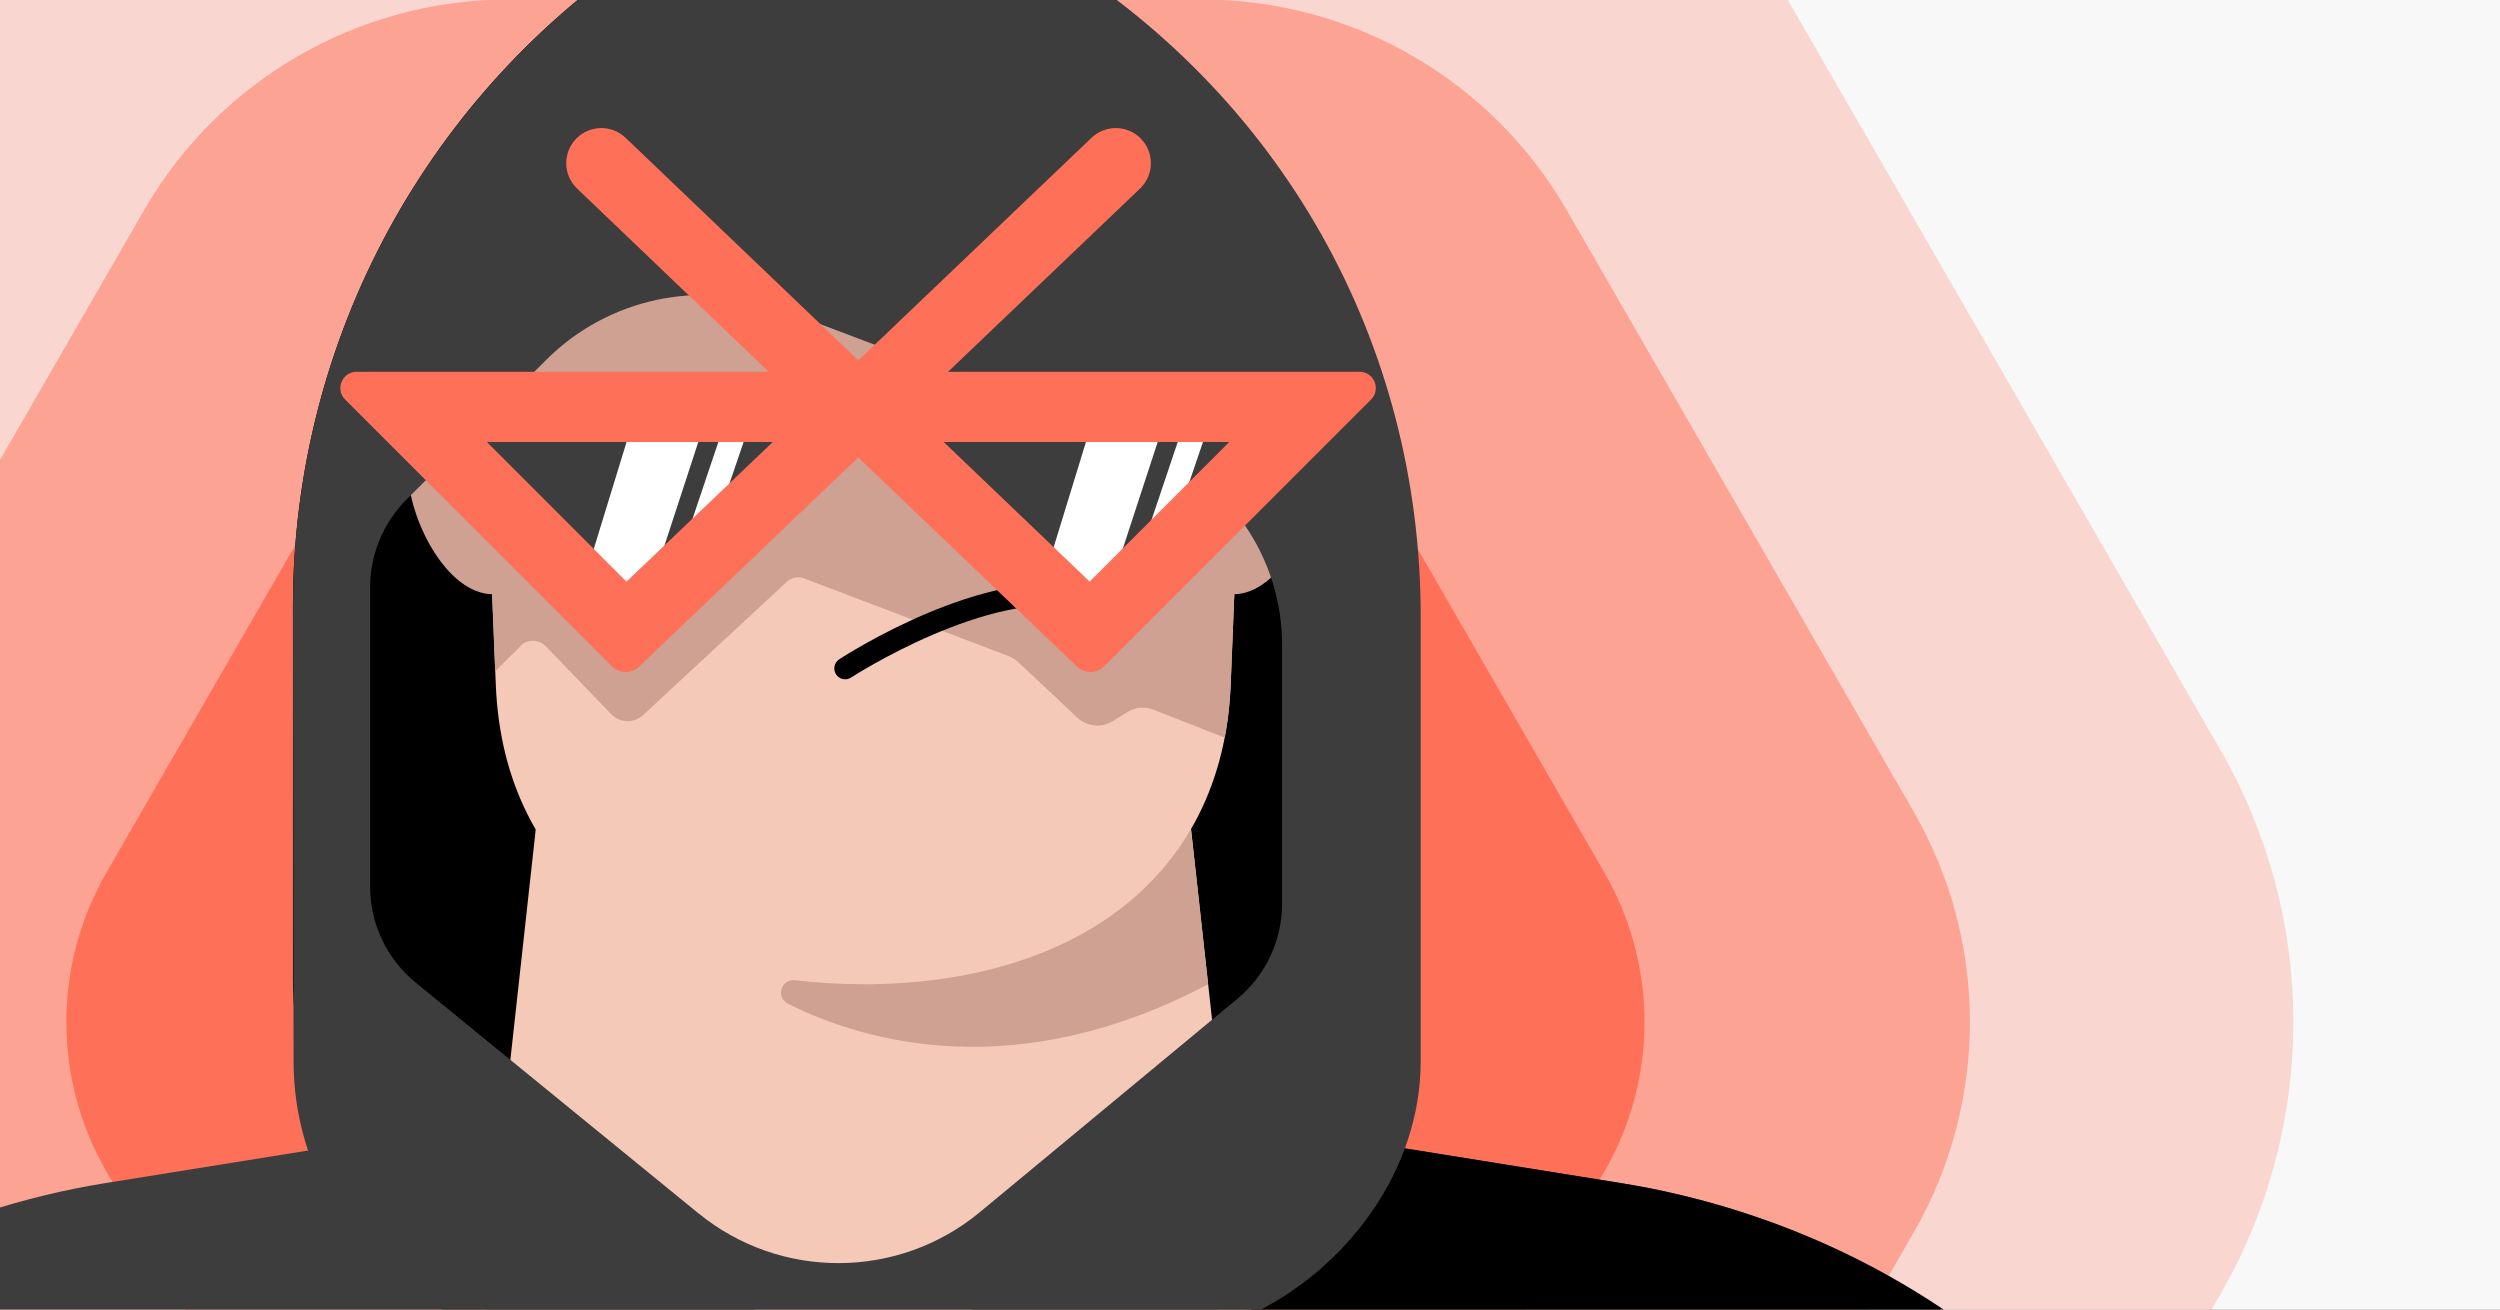
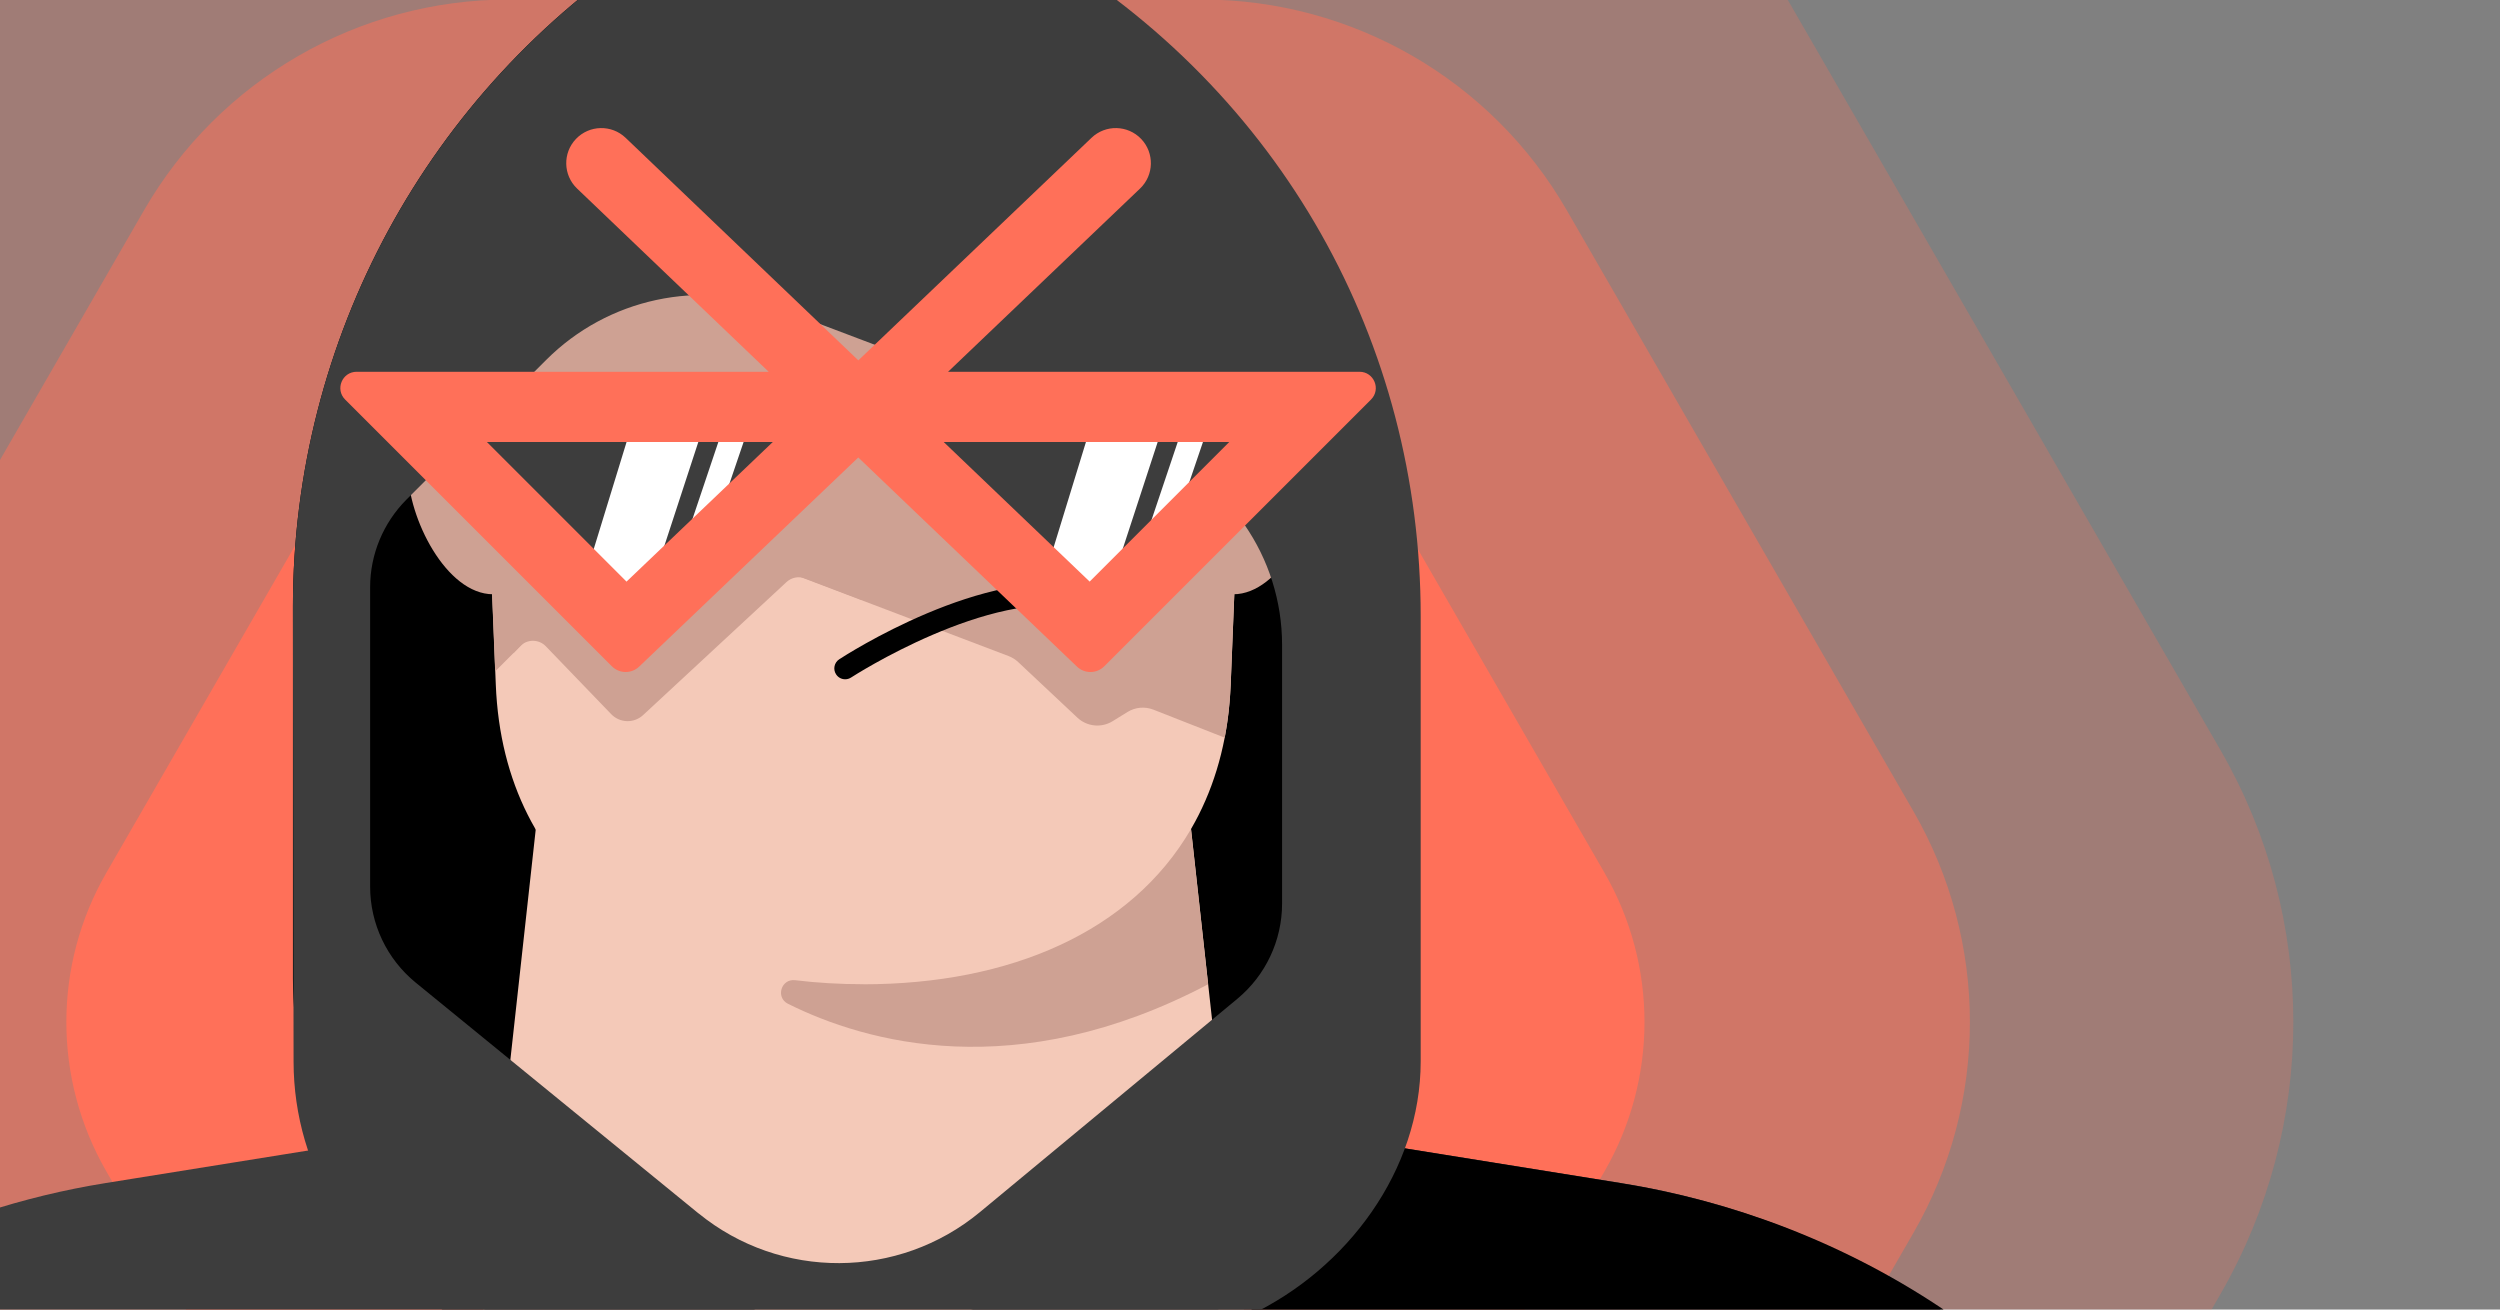
<svg xmlns="http://www.w3.org/2000/svg" fill="none" height="495" viewBox="0 0 945 495" width="945">
  <rect x="0" y="0" width="945" height="495" fill="#808080" stroke="none" />
  <clipPath id="clip0_3207_187">
    <path d="M0 0H945V495H0Z" />
  </clipPath>
  <g clip-path="url(#clip0_3207_187)">
-     <path d="M0 0H945V495H0Z" fill="#f8f8f8" />
    <path d="M154.258-112.348C80.89-112.348 13.084-73.174-23.6-9.567L-192.669 283.553C-229.353 347.16-229.353 425.526-192.669 489.132L-23.6 782.253C13.084 845.859 80.89 885.034 154.258 885.034H492.413C565.781 885.034 633.587 845.859 670.288 782.253L839.357 489.132C876.058 425.526 876.058 347.16 839.357 283.553L670.288-9.567C633.604-73.174 565.798-112.348 492.413-112.348H154.258Z" fill="#ff7059" opacity=".25" />
    <path d="M192.292-.176C135.427-.176 82.873 30.187 54.441 79.486L-76.599 306.674C-105.032 355.974-105.032 416.712-76.599 466.012L54.441 693.2C82.873 742.499 135.427 772.862 192.292 772.862H454.385C511.25 772.862 563.805 742.499 592.251 693.2L723.29 466.012C751.736 416.712 751.736 355.974 723.29 306.674L592.251 79.486C563.818 30.187 511.264-.176 454.385-.176H192.292Z" fill="#ff7059" opacity=".5" />
    <path d="M230.559 112.681C190.298 112.681 153.089 134.178 132.958 169.083L40.179 329.936C20.049 364.841 20.049 407.845 40.179 442.75L132.958 603.602C153.089 638.507 190.298 660.005 230.559 660.005H416.125C456.387 660.005 493.596 638.507 513.736 603.602L606.515 442.75C626.655 407.845 626.655 364.841 606.515 329.936L513.736 169.083C493.606 134.178 456.396 112.681 416.125 112.681H230.559Z" fill="#ff7059" />
    <path d="M533.048 232.842 532.994 369.921C532.994 449.395 468.559 513.829 389.086 513.829H254.634C175.161 513.829 110.726 449.395 110.726 369.921V229.129C110.726 128.277 161.802 34.226 246.451-20.643L267.532-34.327C297.988-54.053 337.061-54.433 367.897-35.276L392.473-19.966C479.885 34.389 533.021 129.957 533.021 232.868L533.048 232.842Z" fill="#000000" />
    <path d="M472.984 519.953H179.776L214.242 206.964H438.49L472.984 519.953Z" fill="#f4c9b8" />
    <path d="M326.307 372.036C248.812 372.036 190.393 333.396 187.412 258.827L182.67 140.633C179.391 59.046 244.666-8.884 326.307-8.884 407.948-8.884 473.223 59.046 469.944 140.633L465.203 258.827C462.222 333.368 403.802 372.036 326.307 372.036Z" fill="#f4c9b8" />
    <path d="M218.548 177.863C218.548 160.115 204.16 145.7 186.385 145.7 168.61 145.7 154.221 160.088 154.221 177.863 154.221 195.639 168.61 224.631 186.385 224.631 204.16 224.631 218.548 195.612 218.548 177.863Z" fill="#cea193" />
    <path d="M498.369 177.863C498.369 160.115 483.981 145.7 466.206 145.7 448.431 145.7 434.043 160.088 434.043 177.863 434.043 195.639 448.431 224.631 466.206 224.631 483.981 224.631 498.369 195.612 498.369 177.863Z" fill="#cea193" />
    <path d="M470.079 134.727C470.079 136.705 470.025 138.682 469.944 140.66L469.646 147.651 465.202 258.827C464.904 265.818 464.173 272.484 462.953 278.851L435.999 268.254C432.773 266.986 429.137 267.312 426.189 269.136L420.569 272.612C416.339 275.228 410.879 274.68 407.254 271.275L384.866 250.255C383.818 249.271 382.587 248.502 381.244 247.991L295.363 215.364C264.554 203.686 229.79 211.165 206.46 234.494L187.168 253.787 182.642 140.687C182.561 138.302 182.507 135.973 182.507 133.615 183.158 55.199 247.023-8.857 326.279-8.857 405.536-8.857 470.025 55.822 470.025 134.753L470.079 134.727Z" fill="#cea193" />
    <g fill="#000000">
      <path d="M319.48 256.768C318.125 256.768 316.825 256.118 316.039 254.899 314.793 253.002 315.335 250.455 317.231 249.208 319.48 247.745 372.453 213.468 410.524 221.813 412.745 222.301 414.154 224.496 413.667 226.718 413.179 228.94 410.984 230.349 408.763 229.861 374.079 222.247 322.244 255.766 321.729 256.091 321.025 256.552 320.266 256.768 319.48 256.768V256.768Z" />
      <path d="M370.259 162.852C373.24 173.935 373.999 183.364 368.986 184.692 364 186.02 359.936 177.484 356.955 166.402 353.975 155.32 367.279 151.77 370.233 162.852H370.259Z" />
      <path d="M267.399 162.852C270.38 173.935 271.139 183.364 266.126 184.692 261.113 186.02 257.076 177.484 254.095 166.402 251.115 155.32 264.419 151.77 267.372 162.852H267.399Z" />
      <path d="M249.328 172.662C243.882 172.662 238.435 172.607 232.989 172.471 227.326 172.336 222.828 167.621 222.963 161.958 223.099 156.295 227.813 151.744 233.476 151.934 310.132 153.722 391.908 141.664 392.721 141.555 398.33 140.716 403.56 144.59 404.4 150.199 405.24 155.808 401.365 161.038 395.756 161.878 394.97 161.986 322.596 172.662 249.328 172.662Z" />
    </g>
    <path d="M326.305 372.035C317.445 372.035 308.855 371.52 300.564 370.518 295.28 369.868 293.085 377.048 297.854 379.433 327.091 394.01 384.048 410.322 456.665 372.062L450.189 313.399C427.645 352.146 381.88 372.062 326.278 372.062L326.305 372.035Z" fill="#cea193" />
    <path d="M768.219 1071.09H-115.579C-199.767 1071.09-263.416 994.923-248.513 912.089L-208.709 691.174C-186.029 565.312-86.369 467.522 39.899 447.2L179.174 424.819C179.174 424.819 234.667 500.065 326.333 500.065 418 500.065 473.493 424.819 473.493 424.819L612.767 447.2C739.009 467.495 838.696 565.312 861.375 691.174L901.18 912.089C916.11 994.923 852.434 1071.09 768.246 1071.09H768.219Z" fill="#3d3d3d" />
    <path d="M472.086 497.328 412.095 525.644C404.725 529.112 408.166 540.249 416.214 538.975L738.079 497.328C697.397 469.194 653.577 453.785 612.743 447.228L500.212 429.127 472.086 497.328Z" fill="#000000" />
    <path d="M392.473-19.993 367.897-35.303C337.088-54.46 298.015-54.107 267.532-34.354L246.451-20.643C161.775 34.254 110.726 128.25 110.726 229.13L110.97 401.218C110.97 442.323 134.679 479.77 171.855 497.328L276.501 546.752C305.223 560.327 338.524 560.327 367.246 546.752L472.109 497.302C509.312 479.743 537.02 442.296 537.02 401.164V232.814C537.02 129.903 484.627 34.663 392.5-20.02L392.473-19.993ZM264.064 458.689 157.115 371.413C146.249 362.525 139.909 349.22 139.909 335.157V221.976C139.909 209.566 144.867 197.671 153.619 188.865L206.457 136.054C229.76 112.751 264.579 105.273 295.36 116.951L432.982 169.057C464.034 180.844 484.627 210.569 484.627 243.789V341.552C484.627 355.507 478.395 368.729 467.665 377.59L370.416 458.173C339.608 483.698 295.062 483.915 264.064 458.662V458.689Z" fill="#3d3d3d" />
    <path d="M196.536 244.329 194.045 246.955V183.512H345.302L325.655 226.76 304.318 218.646C301.914 217.732 299.198 218.261 297.312 220.01L243.098 270.296C239.657 273.487 234.295 273.336 231.039 269.957L206.318 244.291C203.642 241.514 199.19 241.531 196.536 244.329Z" fill="#cea193" />
    <path d="M484.767 158.385H343.933L413.896 234.253 484.767 158.385Z" fill="#3d3d3d" />
    <path d="M309.86 158.385H169.026L238.989 234.253 309.86 158.385Z" fill="#3d3d3d" />
    <path d="M392.924 224.315 414.881 152.754 438.884 163.161 419.851 221.367 392.924 224.315Z" fill="#ffffff" />
    <path d="M219.283 224.315 241.24 152.754 265.243 163.161 246.21 221.367 219.283 224.315Z" fill="#ffffff" />
    <path d="M434.702 198.245 447.949 158.83 456.171 162.82 444.431 197.334 434.702 198.245Z" fill="#ffffff" />
    <path d="M261.06 198.245 274.307 158.83 282.529 162.82 270.79 197.334 261.06 198.245Z" fill="#ffffff" />
    <path clip-rule="evenodd" d="M431.364 52.521C436.424 57.823 436.228 66.222 430.926 71.283L358.373 140.529H513.892C519.372 140.529 522.116 147.155 518.242 151.03L417.41 251.861C414.573 254.699 409.989 254.75 407.089 251.976L324.43 172.925 241.603 251.978C238.702 254.746 234.122 254.692 231.287 251.857L130.46 151.03C126.585 147.155 129.329 140.529 134.809 140.529H290.556L218.139 71.273C212.842 66.208 212.655 57.808 217.72 52.511 222.786 47.215 231.186 47.027 236.482 52.093L324.449 136.22 412.602 52.084C417.904 47.023 426.304 47.219 431.364 52.521ZM292.126 167.069 236.819 219.856 184.033 167.069H292.126ZM356.706 167.069H464.669L411.892 219.846 356.706 167.069Z" fill="#ff7059" fill-rule="evenodd" />
  </g>
</svg>